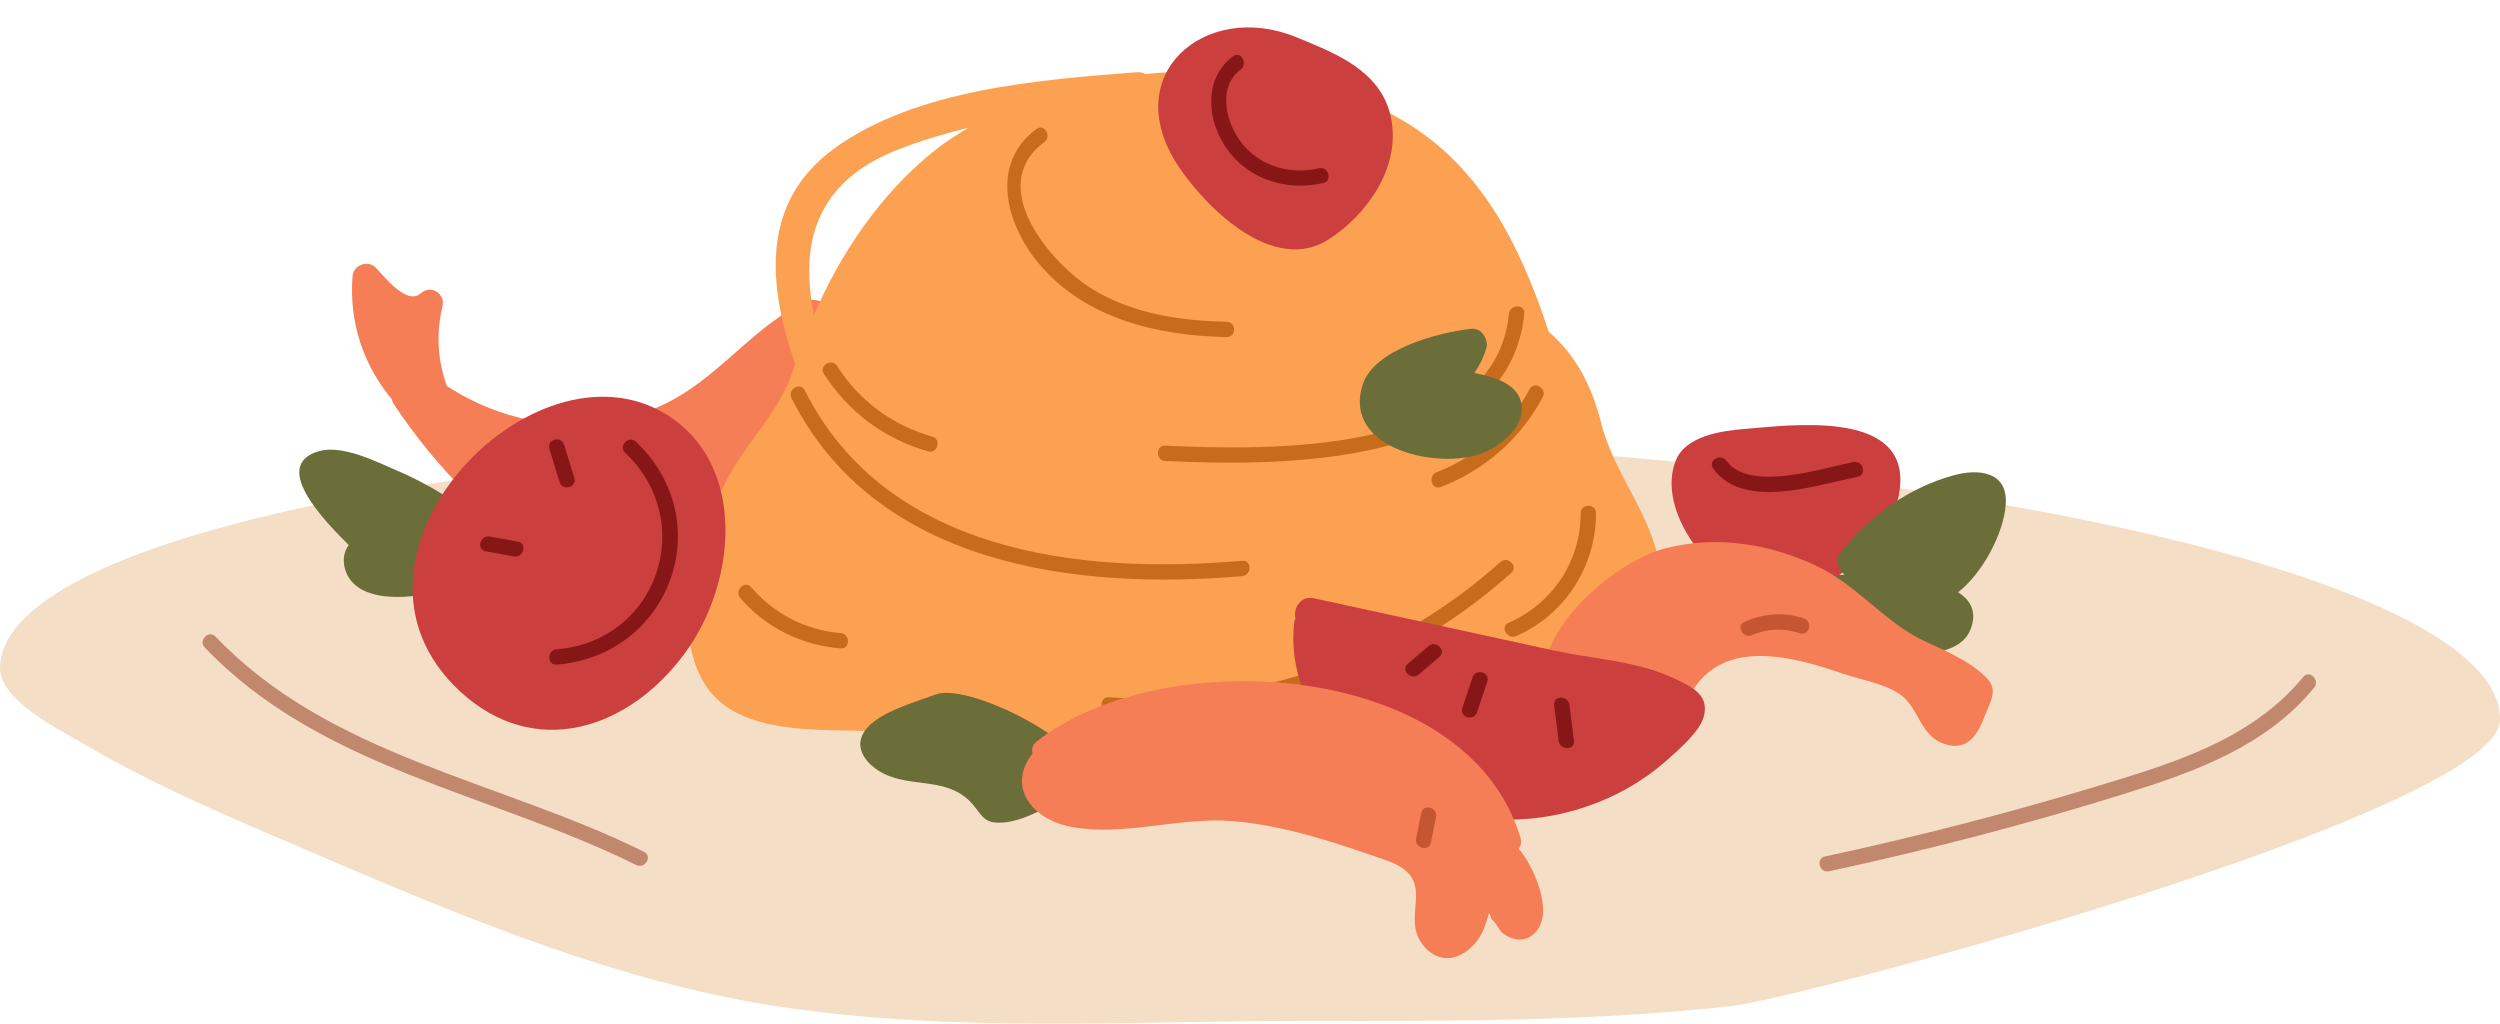
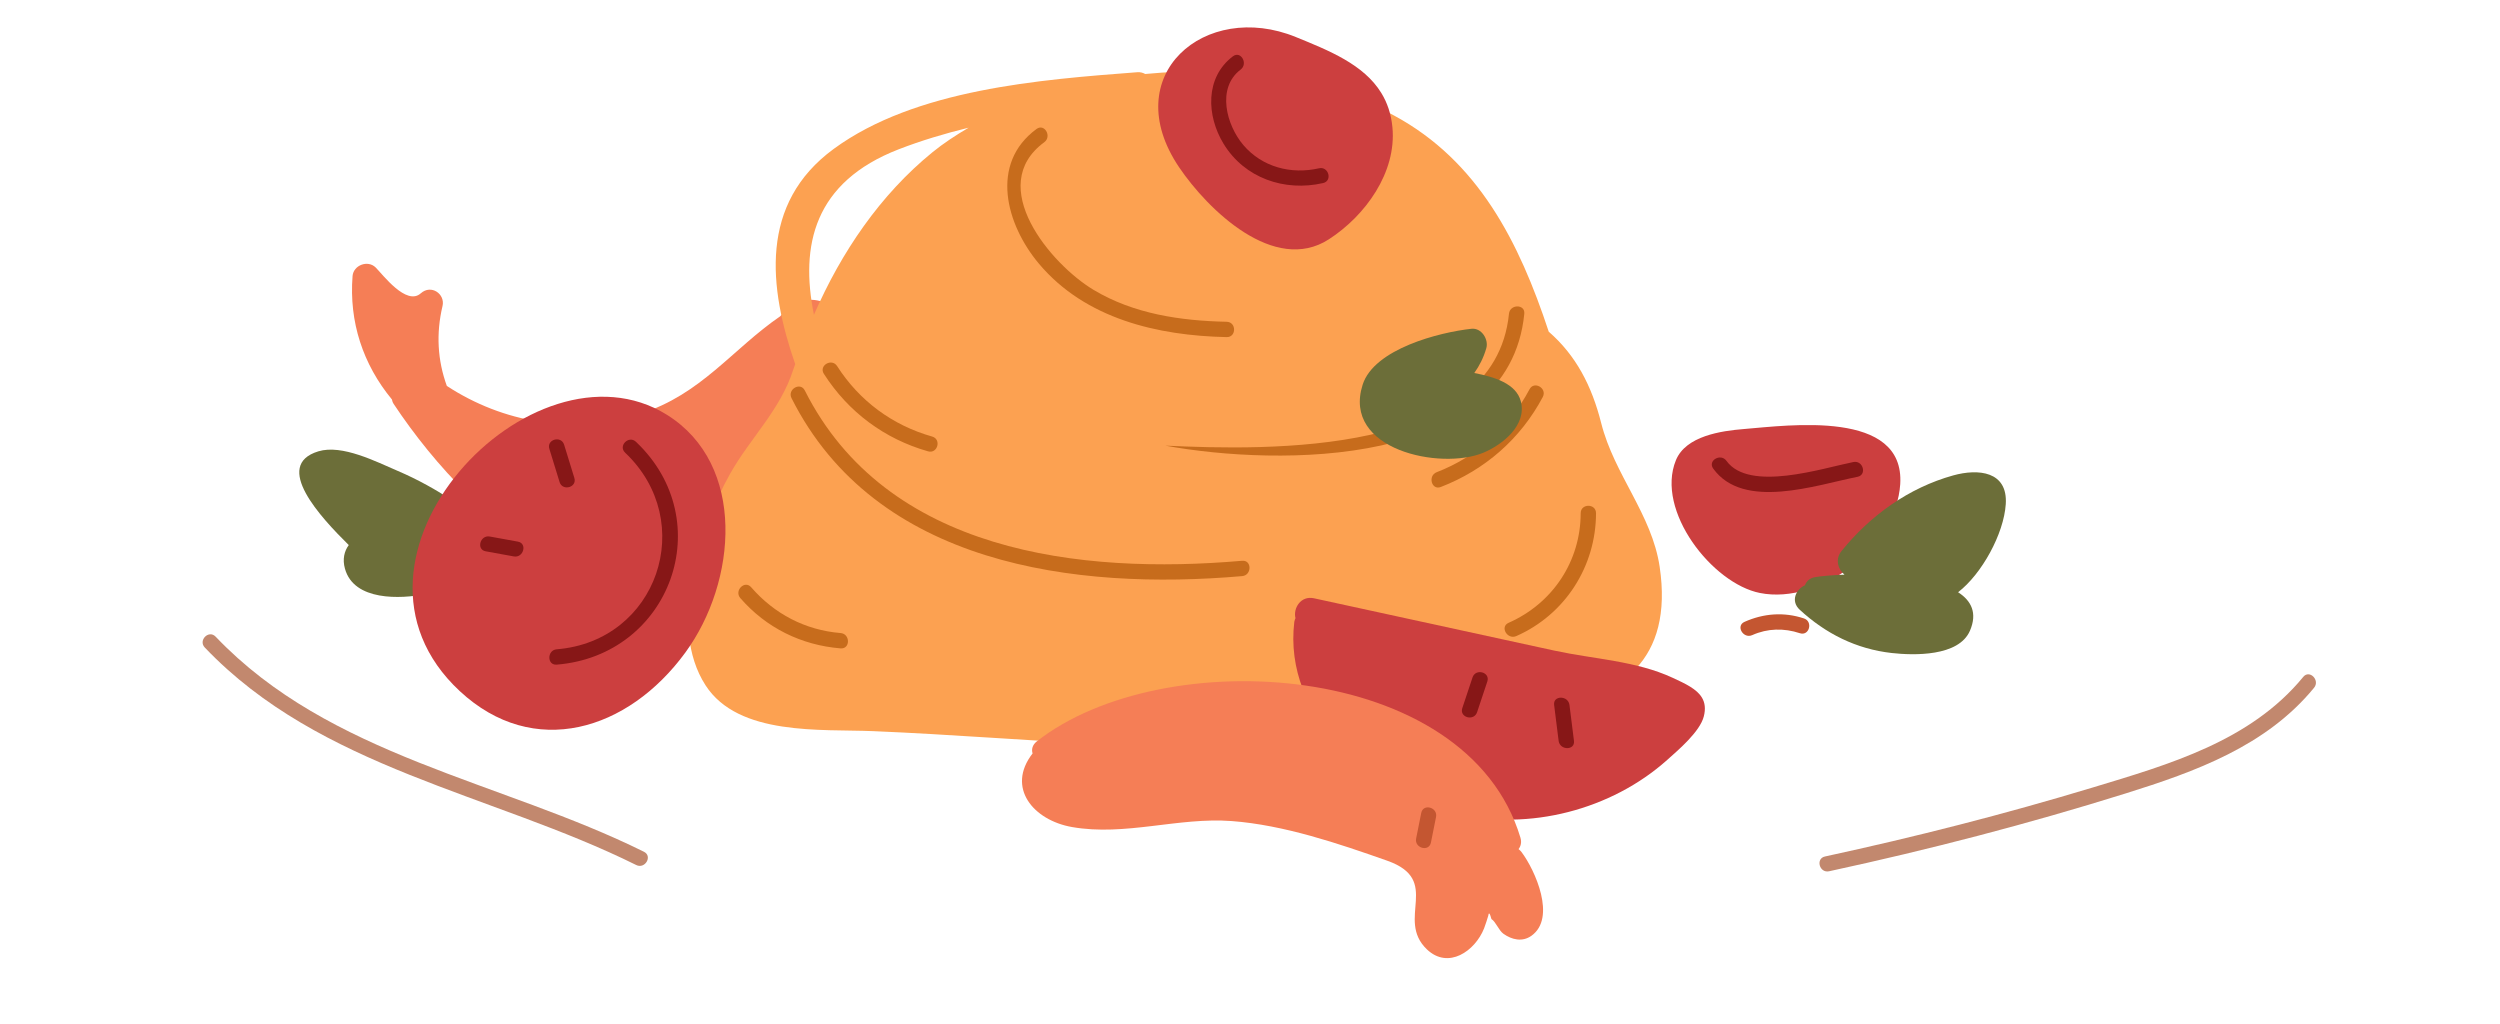
<svg xmlns="http://www.w3.org/2000/svg" height="1315.1" preserveAspectRatio="xMidYMid meet" version="1.0" viewBox="0.0 -35.2 3211.8 1315.1" width="3211.8" zoomAndPan="magnify">
  <defs>
    <clipPath id="a">
      <path d="M 0 525 L 3211.828 525 L 3211.828 1279.898 L 0 1279.898 Z M 0 525" />
    </clipPath>
  </defs>
  <g>
    <g clip-path="url(#a)" id="change1_1">
-       <path d="M 3211.809 889.809 C 3215.641 708.387 2499.762 546.148 1612.84 527.438 C 725.926 508.727 3.836 640.629 0.008 822.051 C -0.871 863.859 73.379 900.371 102.148 917.461 C 181.969 964.879 267.648 1002.871 352.867 1039.371 C 558.488 1127.441 773.441 1222.699 995.473 1257.148 C 1223.66 1292.551 1455.148 1275.98 1684.941 1276.32 C 1864.199 1276.582 2046.82 1277.262 2225.379 1257.148 C 2313.871 1247.191 3209.309 1008.25 3211.809 889.809" fill="#f5dec6" />
-     </g>
+       </g>
    <g id="change2_1">
      <path d="M 584.941 609.387 C 584.484 609.367 584.184 609.57 583.75 609.582 C 560.844 594.203 536.824 580.836 511.227 569.891 C 483.559 558.062 439.531 535.344 409 544.637 C 349.633 562.703 412.234 629.676 448.055 665.055 C 442.277 672.91 439.781 683.312 443.164 695.426 C 454.82 737.211 514.672 734.406 547.152 728.023 C 579.656 721.633 622.875 708.086 631.145 670.879 C 638.168 639.297 616.402 610.691 584.941 609.387" fill="#6c6e39" />
    </g>
    <g id="change3_1">
      <path d="M 1002.52 371.02 C 941.117 413.09 900.801 471.535 822.93 496.215 C 735.348 523.977 646.195 507.668 574.066 460.637 C 562.09 427.574 560.121 393.355 568.527 357.887 C 572.145 342.621 554.047 329.633 540.562 341.656 C 522.055 358.16 491.68 317.461 482.688 308.496 C 472.5 298.352 454.023 305.543 452.941 319.418 C 448.348 378.344 466.219 432.77 503.504 477.992 C 503.836 479.871 504.449 481.797 505.766 483.777 C 610.062 640.879 817.152 822.375 1009.91 644.613 C 1071.391 587.918 1117.941 486.199 1100.32 405.398 C 1090.18 358.91 1038.211 326.844 1002.52 371.02" fill="#f57e56" />
    </g>
    <g id="change4_1">
      <path d="M 1197.84 160.488 C 1130.988 214.949 1080.82 288.527 1045.699 369.234 C 1027.672 280.289 1045.641 198.789 1154.641 156.578 C 1183.691 145.328 1213.809 136.359 1244.43 128.828 C 1227.922 138.512 1212.109 148.871 1197.84 160.488 Z M 2132.211 692.988 C 2122.18 625.52 2073.852 574.691 2057.102 508.387 C 2044.922 460.195 2024.5 421.172 1989.699 390.945 C 1951.602 275.41 1899.012 171.602 1791.059 113.27 C 1704.09 66.27 1585.609 48.719 1471.25 59.859 C 1468.469 58.32 1465.27 57.27 1461.148 57.578 C 1335.852 67.16 1176.039 79.262 1071.148 156.059 C 975.207 226.309 987.488 334.098 1021.602 432.574 C 1020.879 434.75 1020.031 436.879 1019.34 439.055 C 1002.781 491.254 964.25 527.02 938.254 573 C 898.074 644.066 857.27 769.211 906.453 845.277 C 948.734 910.672 1055 901.324 1121.828 904.121 C 1223.551 908.379 1325.172 916.734 1426.922 921.535 C 1604.809 929.93 1807.922 933.898 1982.41 874.367 C 2082.18 862.535 2150 812.613 2132.211 692.988" fill="#fca151" />
    </g>
    <g id="change5_1">
      <path d="M 856.734 497.648 C 684.383 390.285 406.613 681.52 590.715 852.715 C 685.488 940.84 806.91 903.824 880.5 803.109 C 946.816 712.359 959.32 561.555 856.734 497.648" fill="#cc3f3f" />
    </g>
    <g id="change5_2">
      <path d="M 1774.59 84.23 C 1751.941 47.359 1706.98 29.609 1664.789 12.379 C 1548.359 -35.172 1434.75 61.441 1514.922 179.84 C 1551.809 234.328 1637.191 317.453 1707.18 272.25 C 1753.859 242.109 1794.422 186.48 1788.879 128.301 C 1787.23 111.012 1782.16 96.559 1774.59 84.23" fill="#cc3f3f" />
    </g>
    <g id="change6_1">
      <path d="M 1595.84 685.238 C 1387.781 703.324 1138.82 674.84 1033.922 466.391 C 1028.219 455.059 1011.211 465.023 1016.898 476.336 C 1124.84 690.824 1380.969 723.625 1595.84 704.945 C 1608.379 703.855 1608.488 684.137 1595.84 685.238" fill="#c76c1c" />
    </g>
    <g id="change6_2">
      <path d="M 1197.578 525.645 C 1146.578 511.211 1104.051 479.805 1075.461 435.129 C 1068.648 424.477 1051.578 434.348 1058.441 445.07 C 1089.781 494.043 1136.371 528.809 1192.34 544.648 C 1204.57 548.109 1209.789 529.098 1197.578 525.645" fill="#c76c1c" />
    </g>
    <g id="change6_3">
-       <path d="M 1938.602 367.891 C 1920.441 550.422 1628.871 543.52 1497.09 537.32 C 1484.41 536.723 1484.441 556.434 1497.09 557.027 C 1641.73 563.832 1938.539 566.664 1958.301 367.891 C 1959.559 355.281 1939.84 355.367 1938.602 367.891" fill="#c76c1c" />
+       <path d="M 1938.602 367.891 C 1920.441 550.422 1628.871 543.52 1497.09 537.32 C 1641.73 563.832 1938.539 566.664 1958.301 367.891 C 1959.559 355.281 1939.84 355.367 1938.602 367.891" fill="#c76c1c" />
    </g>
    <g id="change6_4">
      <path d="M 1965.02 464.883 C 1939.031 513.902 1897.609 551.422 1845.738 571.449 C 1834.031 575.973 1839.121 595.035 1850.98 590.457 C 1907.641 568.574 1953.531 528.594 1982.039 474.832 C 1987.98 463.633 1970.969 453.664 1965.02 464.883" fill="#c76c1c" />
    </g>
    <g id="change6_5">
-       <path d="M 1927.59 686.836 C 1789.891 810.441 1609.379 872.496 1424.809 860.633 C 1412.148 859.82 1412.199 879.531 1424.809 880.344 C 1614.531 892.535 1800.129 827.695 1941.531 700.77 C 1950.988 692.277 1937.012 678.379 1927.59 686.836" fill="#c76c1c" />
-     </g>
+       </g>
    <g id="change6_6">
      <path d="M 1575.93 378.184 C 1516.73 376.945 1456.469 368.137 1404.852 337.16 C 1349.988 304.234 1265.27 203.621 1341.59 147.52 C 1351.699 140.09 1341.879 122.969 1331.641 130.5 C 1271.141 174.98 1292.34 253.141 1334.789 303.645 C 1394.328 374.469 1487.328 396.035 1575.93 397.895 C 1588.609 398.156 1588.609 378.449 1575.93 378.184" fill="#c76c1c" />
    </g>
    <g id="change6_7">
      <path d="M 2030.738 624.117 C 2030.648 686.031 1994.602 740.043 1938.102 764.953 C 1926.52 770.059 1936.539 787.047 1948.051 781.973 C 2010.691 754.352 2050.352 692.402 2050.441 624.117 C 2050.461 611.438 2030.75 611.418 2030.738 624.117" fill="#c76c1c" />
    </g>
    <g id="change6_8">
      <path d="M 1079.93 778.09 C 1034.629 774.387 994.762 753.496 965.055 719.262 C 956.727 709.664 942.836 723.652 951.117 733.195 C 984.316 771.457 1029.57 793.68 1079.93 797.797 C 1092.578 798.832 1092.512 779.117 1079.93 778.09" fill="#c76c1c" />
    </g>
    <g id="change2_2">
      <path d="M 1953.781 480.223 C 1947.75 457.641 1920.191 449.09 1894.051 444.004 C 1900.73 434.652 1906.02 424.191 1909.488 412.133 C 1912.738 400.867 1903.371 385.805 1890.488 387.184 C 1849.539 391.566 1765.32 412.957 1750.629 459.004 C 1723.84 543.012 1851.129 569.098 1905.57 546.473 C 1930.512 536.105 1961.98 510.898 1953.781 480.223" fill="#6c6e39" />
    </g>
    <g id="change5_3">
      <path d="M 2240.371 515.988 C 2211.441 518.336 2165.852 524.797 2153.078 556.051 C 2126.578 620.922 2199.828 714.473 2261.059 726.625 C 2338.73 742.039 2436.262 666.812 2441.27 586.773 C 2447.309 490.508 2298.02 511.316 2240.371 515.988" fill="#cc3f3f" />
    </g>
    <g id="change2_3">
      <path d="M 2515.59 725.656 C 2545.941 702.34 2574.379 650.75 2576.852 612.445 C 2579.578 570.195 2541.57 566.602 2509.328 575.562 C 2452.23 591.438 2402.672 627.066 2365.762 672.82 C 2357.219 683.414 2361.461 696.438 2369.641 703.074 C 2352.539 703.719 2338.77 705.035 2331.672 706.305 C 2324.641 707.559 2320.719 711.688 2318.879 716.68 C 2307.301 721.805 2300.109 737.039 2312.078 748.078 C 2345.5 778.906 2384.77 798.598 2430.262 803.727 C 2458.691 806.93 2516.5 808.41 2530.828 775.113 C 2540.57 752.484 2532.738 736.648 2515.59 725.656" fill="#6c6e39" />
    </g>
    <g id="change2_4">
-       <path d="M 1202.391 856.871 C 1175.961 866.789 1125.398 880.488 1110.039 905.176 C 1097.898 924.684 1110.672 943.23 1128.23 954.652 C 1165.078 978.633 1213.059 961.266 1246 994.215 C 1261.328 1009.551 1261.262 1023.211 1287.27 1021.66 C 1320.078 1019.691 1360.422 994.184 1384.609 973.445 C 1429.16 935.258 1247.68 839.879 1202.391 856.871" fill="#6c6e39" />
-     </g>
+       </g>
    <g id="change3_2">
-       <path d="M 2550.578 833.996 C 2528.891 813.137 2498.719 800.625 2471.809 788.121 C 2422.449 765.176 2386.039 716.762 2334.84 692.391 C 2274.309 663.57 2206.25 652.422 2140.59 668.961 C 2061.27 688.941 1925.441 814.195 2007.359 896.723 C 2036.711 926.281 2079.078 934.883 2117.102 917.09 C 2151.059 901.195 2161.531 864.043 2185.559 837.445 C 2231.301 786.816 2313.57 811.797 2368.379 830.492 C 2391.629 838.422 2426.551 844.023 2444.898 859.883 C 2465.66 877.824 2467.98 909.965 2496.988 920.18 C 2519.211 928.004 2536.031 920.066 2548.102 888.84 C 2557.59 864.273 2568.41 851.148 2550.578 833.996" fill="#f57e56" />
-     </g>
+       </g>
    <g id="change5_4">
      <path d="M 2186.648 861.281 C 2180.02 849.926 2165.16 843.117 2149 835.621 C 2101.641 813.641 2047.641 811.676 1997.289 800.719 C 1894.211 778.285 1791.121 755.848 1688.039 733.414 C 1671.059 729.719 1661.102 746.355 1664.328 758.965 C 1663.801 760.465 1663.039 761.797 1662.84 763.539 C 1648.129 885.812 1760.949 982.859 1871.059 1009.891 C 1964.262 1032.77 2070.379 1005.031 2141.738 941.203 C 2156.289 928.191 2183.828 904.938 2188.898 885.27 C 2191.469 875.281 2190.32 867.582 2186.648 861.281" fill="#cc3f3f" />
    </g>
    <g id="change3_3">
      <path d="M 1954.738 1059.449 C 1953.59 1057.922 1952.281 1056.73 1950.93 1055.68 C 1953.789 1051.93 1955.129 1046.988 1953.34 1041 C 1884.68 811.863 1493.68 790.23 1332.121 917.18 C 1326.238 921.801 1325 927.562 1326.57 932.773 C 1292.41 976.754 1327.531 1018.59 1377.219 1027.32 C 1445.699 1039.352 1513.789 1014.461 1582.359 1019.629 C 1649.359 1024.672 1719.191 1048.328 1782.199 1070.57 C 1853.051 1095.578 1792.41 1145.371 1833.09 1184.391 C 1860.559 1210.73 1895.012 1186.711 1906.602 1157.578 C 1908.609 1152.148 1910.43 1146.648 1912.059 1141.078 C 1912.66 1136.34 1914.012 1137.84 1916.102 1145.551 C 1921.551 1148.809 1925.449 1160.109 1931.512 1164.449 C 1942.23 1172.102 1955.699 1175.309 1967.371 1167.078 C 1999.809 1144.211 1972.27 1082.781 1954.738 1059.449" fill="#f57e56" />
    </g>
    <g id="change7_1">
      <path d="M 2959.012 834.434 C 2891.422 916.902 2786.93 946.785 2688.66 976.492 C 2575.23 1010.789 2460.422 1040.102 2344.602 1065.141 C 2332.211 1067.82 2337.461 1086.82 2349.84 1084.141 C 2478.18 1056.398 2605.301 1023.398 2730.629 984.215 C 2820.43 956.133 2911.488 923.359 2972.941 848.367 C 2980.922 838.637 2967.051 824.613 2959.012 834.434" fill="#c2886e" />
    </g>
    <g id="change7_2">
      <path d="M 827.309 1059.09 C 643.539 967.914 423.809 936.82 277.004 782.711 C 268.238 773.508 254.316 787.461 263.066 796.645 C 411.422 952.383 631.852 984.07 817.363 1076.109 C 828.691 1081.73 838.684 1064.73 827.309 1059.09" fill="#c2886e" />
    </g>
    <g id="change8_1">
      <path d="M 817.02 532.379 C 807.809 523.664 793.848 537.578 803.082 546.316 C 896.762 634.961 844.859 788.441 715.215 798.969 C 702.664 799.984 702.555 819.703 715.215 818.676 C 861.41 806.805 924.449 634.031 817.02 532.379" fill="#871717" />
    </g>
    <g id="change8_2">
-       <path d="M 1835.238 794.844 C 1826.391 802.402 1817.539 809.965 1808.691 817.523 C 1799.039 825.77 1813.031 839.656 1822.629 831.457 C 1831.48 823.898 1840.328 816.34 1849.18 808.781 C 1858.84 800.531 1844.84 786.645 1835.238 794.844" fill="#871717" />
-     </g>
+       </g>
    <g id="change8_3">
      <path d="M 1891.781 835.113 C 1887.398 848.254 1883.02 861.391 1878.641 874.531 C 1874.621 886.59 1893.648 891.762 1897.648 879.77 C 1902.031 866.633 1906.41 853.492 1910.789 840.352 C 1914.809 828.293 1895.781 823.121 1891.781 835.113" fill="#871717" />
    </g>
    <g id="change8_4">
      <path d="M 2016.328 870.488 C 2014.77 858.07 1995.039 857.914 1996.621 870.488 C 1998.539 885.852 2000.469 901.215 2002.391 916.574 C 2003.949 928.992 2023.68 929.148 2022.102 916.574 C 2020.18 901.215 2018.25 885.852 2016.328 870.488" fill="#871717" />
    </g>
    <g id="change8_5">
      <path d="M 2381.16 558.363 C 2341.578 566.219 2247.25 597.414 2218.012 556.84 C 2210.66 546.645 2193.551 556.469 2200.988 566.785 C 2239.828 620.684 2333.102 587.945 2386.398 577.367 C 2398.828 574.902 2393.57 555.902 2381.16 558.363" fill="#871717" />
    </g>
    <g id="change8_6">
      <path d="M 737.891 578.855 C 733.512 564.621 729.133 550.387 724.746 536.152 C 721.027 524.066 702 529.223 705.746 541.395 C 710.125 555.629 714.504 569.859 718.891 584.094 C 722.609 596.18 741.637 591.027 737.891 578.855" fill="#871717" />
    </g>
    <g id="change8_7">
      <path d="M 665.359 660.645 C 653.312 658.457 641.27 656.266 629.227 654.078 C 616.828 651.82 611.508 670.812 623.988 673.082 C 636.031 675.273 648.078 677.465 660.121 679.652 C 672.523 681.906 677.84 662.914 665.359 660.645" fill="#871717" />
    </g>
    <g id="change8_8">
      <path d="M 1694.57 180.988 C 1658.859 189.148 1621.609 179.629 1597.359 151.16 C 1575.719 125.738 1562.57 77.922 1593.871 54.18 C 1603.84 46.609 1594.039 29.488 1583.922 37.16 C 1547.988 64.41 1549.949 113.449 1571.961 149.539 C 1598.98 193.84 1650.469 211.27 1699.809 199.988 C 1712.16 197.172 1706.93 178.16 1694.57 180.988" fill="#871717" />
    </g>
    <g id="change9_1">
      <path d="M 1825.898 1009.148 C 1823.719 1020.102 1821.531 1031.051 1819.34 1041.988 C 1816.859 1054.379 1835.852 1059.68 1838.34 1047.23 C 1840.531 1036.281 1842.719 1025.328 1844.91 1014.391 C 1847.391 1002 1828.398 996.699 1825.898 1009.148" fill="#c45631" />
    </g>
    <g id="change9_2">
      <path d="M 2317.57 759.297 C 2291.871 750.789 2265.75 752.758 2241.16 763.734 C 2229.602 768.895 2239.609 785.883 2251.109 780.754 C 2270.859 771.938 2291.93 771.547 2312.328 778.301 C 2324.398 782.297 2329.57 763.27 2317.57 759.297" fill="#c45631" />
    </g>
  </g>
</svg>